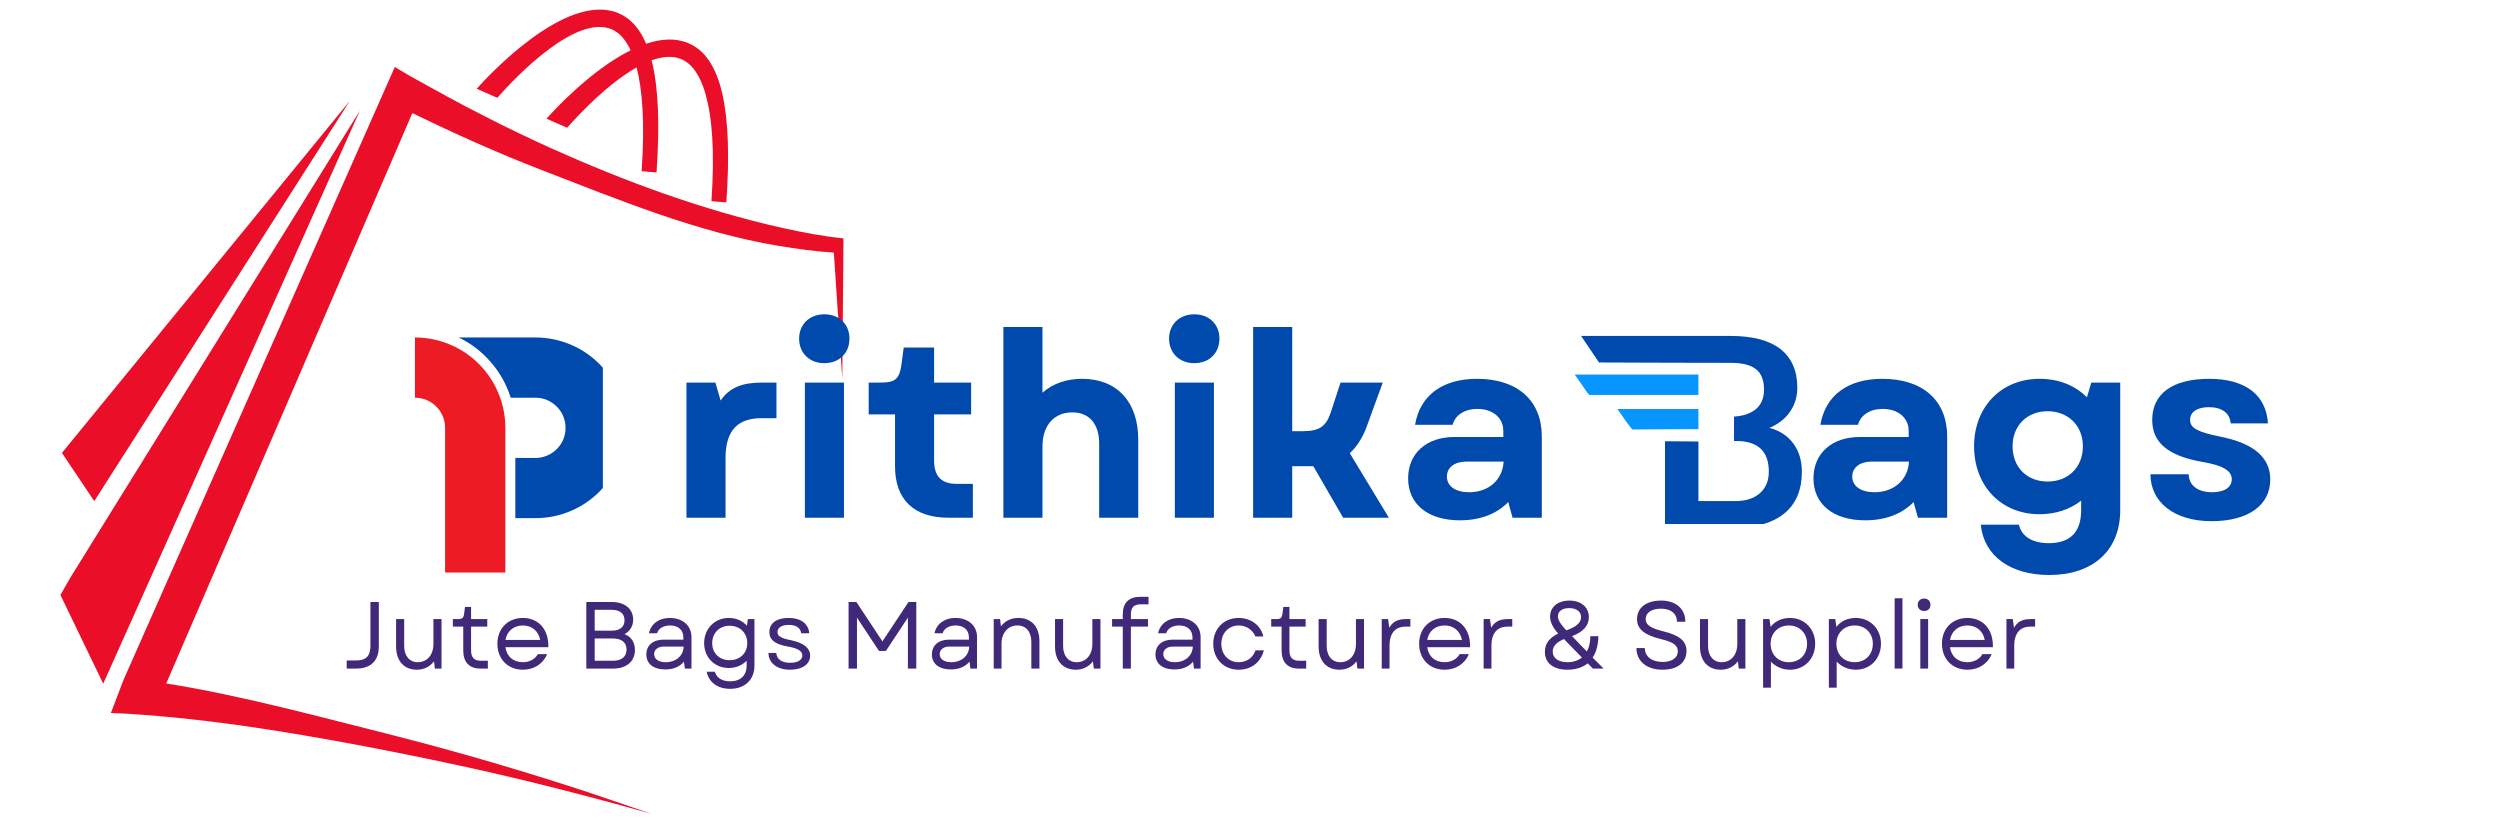
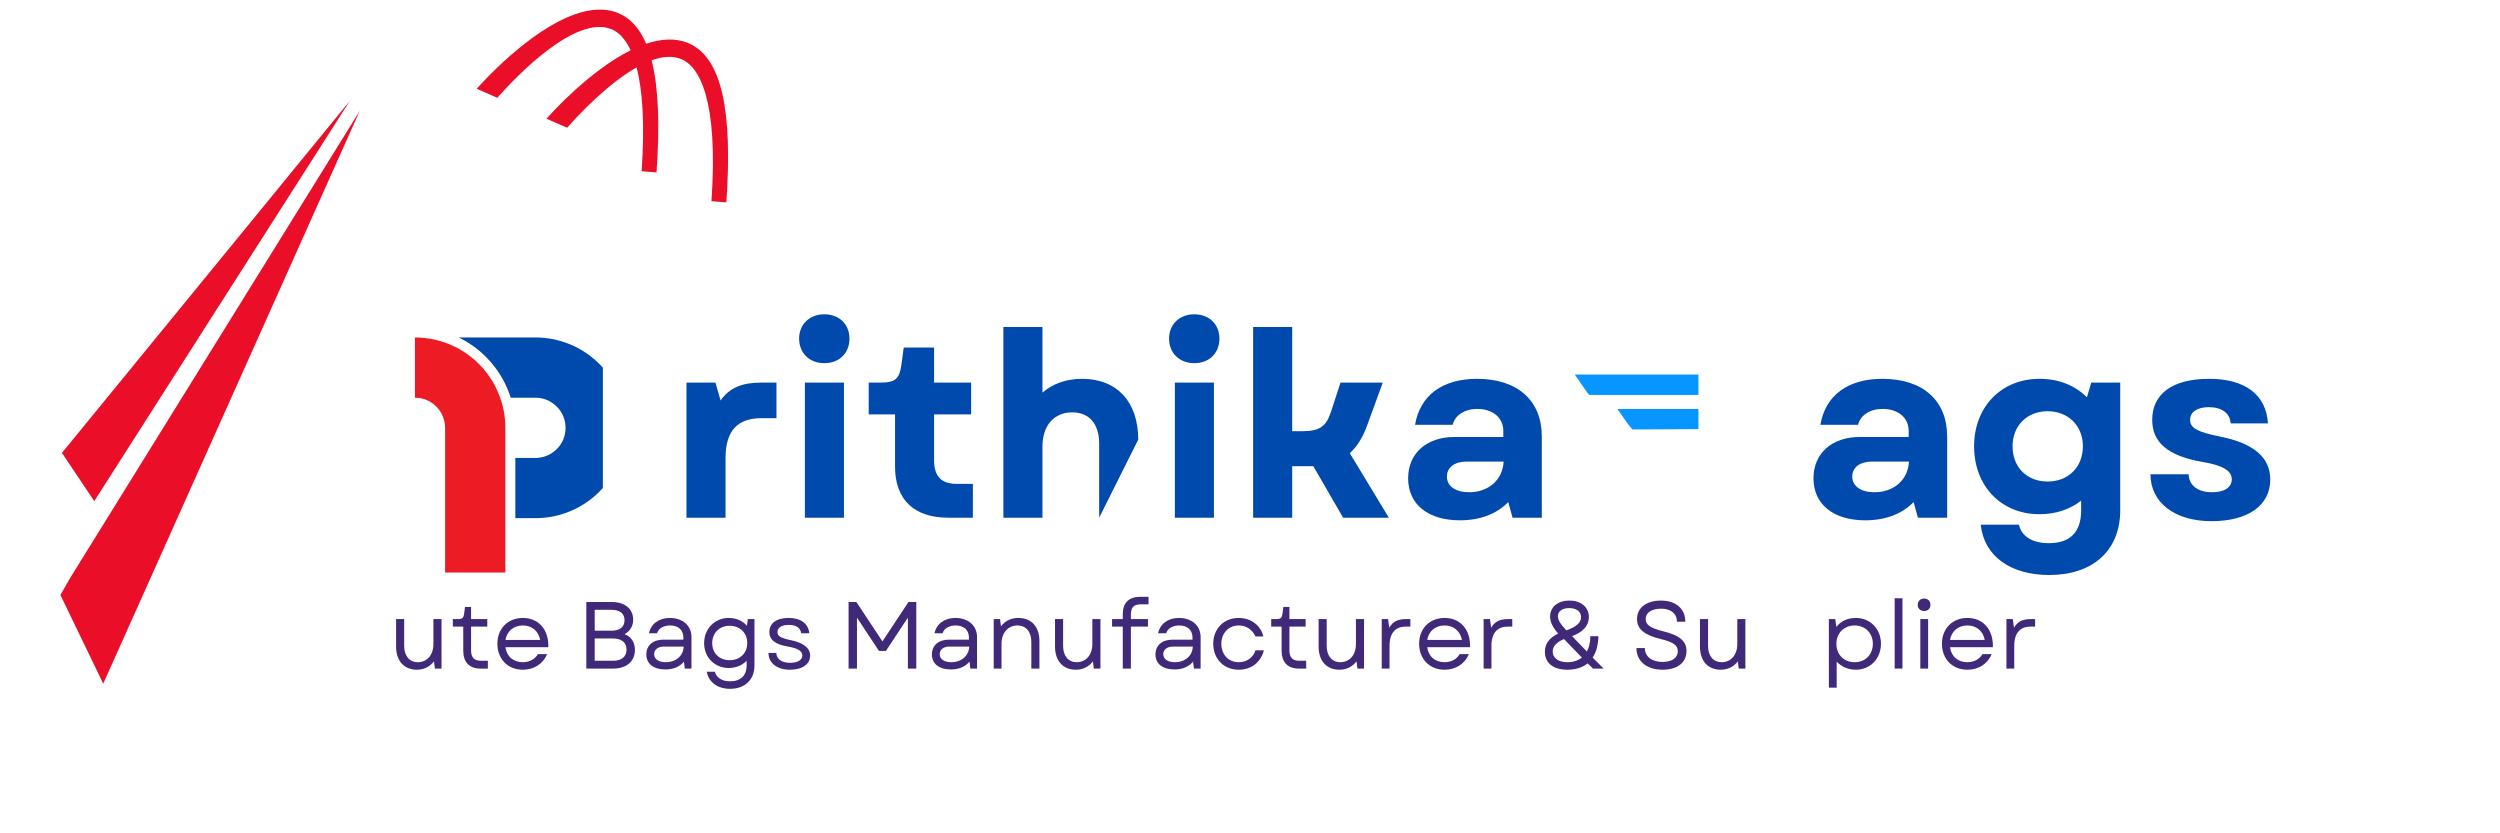
<svg xmlns="http://www.w3.org/2000/svg" width="135" viewBox="0 0 135 45" height="45" preserveAspectRatio="xMidYMid meet">
  <defs>
    <g />
    <clipPath id="dceaaebc30">
-       <path d="M 5.949 3.605 L 45.547 3.605 L 45.547 43.949 L 5.949 43.949 Z M 5.949 3.605 " clip-rule="nonzero" />
-     </clipPath>
+       </clipPath>
    <clipPath id="3b720be76a">
      <path d="M 3.262 5 L 20 5 L 20 37 L 3.262 37 Z M 3.262 5 " clip-rule="nonzero" />
    </clipPath>
    <clipPath id="32f713e27a">
      <path d="M 3.262 5 L 19 5 L 19 28 L 3.262 28 Z M 3.262 5 " clip-rule="nonzero" />
    </clipPath>
    <clipPath id="31500888ad">
      <path d="M 22.398 18.223 L 28 18.223 L 28 30.918 L 22.398 30.918 Z M 22.398 18.223 " clip-rule="nonzero" />
    </clipPath>
    <clipPath id="1d76ad6b48">
      <path d="M 24 18.223 L 32.555 18.223 L 32.555 28 L 24 28 Z M 24 18.223 " clip-rule="nonzero" />
    </clipPath>
    <clipPath id="6243091a3d">
      <path d="M 85.02 20 L 92 20 L 92 22 L 85.02 22 Z M 85.02 20 " clip-rule="nonzero" />
    </clipPath>
    <clipPath id="d3f1b4ecfe">
      <path d="M 85.02 18.141 L 97.715 18.141 L 97.715 28.297 L 85.02 28.297 Z M 85.02 18.141 " clip-rule="nonzero" />
    </clipPath>
  </defs>
  <g clip-path="url(#dceaaebc30)">
    <path fill="#ea0e28" d="M 45.547 13.039 L 45.543 12.871 C 44.457 12.762 43.363 12.555 42.285 12.316 C 37.961 11.352 33.758 9.801 29.719 7.988 C 28.617 7.484 27.27 6.848 26.199 6.289 C 24.875 5.629 23.441 4.828 22.152 4.113 L 21.32 3.617 L 6.676 36.699 L 6.516 37.113 L 6.484 37.203 L 5.988 38.5 C 6.547 38.52 7.246 38.559 7.801 38.605 C 8.941 38.691 10.199 38.82 11.34 38.957 C 15.477 39.457 20.676 40.445 24.75 41.328 C 28.223 42.07 31.77 42.988 35.184 43.949 C 34.051 43.566 32.922 43.168 31.785 42.789 C 28.398 41.676 24.883 40.641 21.434 39.758 C 17.453 38.762 13.133 37.57 8.977 36.906 L 22.266 6.109 C 24.535 7.211 26.887 8.27 29.223 9.172 C 33.41 10.789 37.613 12.535 42.043 13.277 C 43.031 13.438 44.02 13.578 45.027 13.641 C 45.051 13.977 45.484 20.457 45.484 20.457 L 45.547 13.039 " fill-opacity="1" fill-rule="nonzero" />
  </g>
  <g clip-path="url(#3b720be76a)">
    <path fill="#ea0e28" d="M 3.801 31.188 L 3.262 32.129 L 5.574 36.918 L 19.43 5.98 L 3.801 31.188 " fill-opacity="1" fill-rule="nonzero" />
  </g>
  <g clip-path="url(#32f713e27a)">
    <path fill="#ea0e28" d="M 18.895 5.441 L 3.344 24.457 L 5.09 27.062 Z M 18.895 5.441 " fill-opacity="1" fill-rule="nonzero" />
  </g>
  <path fill="#ea0e28" d="M 33.031 1.582 C 33.387 1.73 33.75 2.066 34.055 2.715 C 31.875 3.797 29.824 6.055 29.512 6.41 L 30.625 6.898 C 31.352 6.074 32.875 4.488 34.375 3.641 C 34.684 4.82 34.832 6.602 34.648 9.246 L 35.453 9.312 C 35.633 6.734 35.559 4.711 35.188 3.258 C 35.77 3.047 36.324 2.996 36.801 3.199 C 37.75 3.594 38.801 5.355 38.418 10.863 L 39.223 10.93 C 39.566 5.992 38.984 3.086 37.164 2.328 C 36.469 2.035 35.684 2.098 34.891 2.363 C 34.543 1.539 34.051 0.984 33.395 0.711 C 30.527 -0.488 26.211 4.266 25.742 4.793 L 26.855 5.281 C 28 3.984 31.125 0.785 33.031 1.582 " fill-opacity="1" fill-rule="nonzero" />
  <g clip-path="url(#31500888ad)">
    <path fill="#ed1c24" d="M 27.289 27.98 L 27.289 31.234 L 24.035 31.234 L 24.035 23.102 C 24.035 22.887 23.992 22.68 23.91 22.48 C 23.828 22.281 23.711 22.105 23.559 21.953 C 23.406 21.801 23.23 21.684 23.031 21.598 C 22.832 21.516 22.621 21.477 22.406 21.477 L 22.406 18.223 C 22.727 18.223 23.047 18.254 23.359 18.316 C 23.672 18.379 23.98 18.473 24.273 18.594 C 24.57 18.715 24.852 18.867 25.117 19.043 C 25.387 19.223 25.633 19.426 25.859 19.652 C 26.086 19.879 26.285 20.125 26.465 20.391 C 26.645 20.656 26.793 20.938 26.914 21.234 C 27.039 21.531 27.133 21.836 27.195 22.148 C 27.258 22.465 27.289 22.781 27.289 23.102 Z M 27.289 27.98 " fill-opacity="1" fill-rule="evenodd" />
  </g>
  <g clip-path="url(#1d76ad6b48)">
    <path fill="#004aad" d="M 28.914 18.223 C 29.234 18.223 29.551 18.254 29.867 18.316 C 30.18 18.379 30.484 18.473 30.781 18.594 C 31.078 18.715 31.359 18.867 31.625 19.043 C 31.891 19.223 32.137 19.426 32.363 19.652 C 32.59 19.879 32.793 20.125 32.973 20.391 C 33.148 20.656 33.301 20.938 33.422 21.234 C 33.547 21.531 33.637 21.836 33.699 22.148 C 33.762 22.465 33.793 22.781 33.793 23.102 C 33.793 23.422 33.762 23.738 33.699 24.055 C 33.637 24.367 33.547 24.672 33.422 24.969 C 33.301 25.266 33.148 25.547 32.973 25.812 C 32.793 26.078 32.59 26.328 32.363 26.555 C 32.137 26.781 31.891 26.98 31.625 27.16 C 31.359 27.336 31.078 27.488 30.781 27.609 C 30.484 27.734 30.18 27.824 29.867 27.887 C 29.551 27.949 29.234 27.98 28.914 27.98 L 27.828 27.98 L 27.828 24.73 L 28.914 24.73 C 29.129 24.73 29.336 24.688 29.535 24.605 C 29.734 24.523 29.91 24.406 30.062 24.254 C 30.215 24.102 30.336 23.926 30.418 23.727 C 30.5 23.527 30.539 23.316 30.539 23.102 C 30.539 22.887 30.5 22.68 30.418 22.48 C 30.336 22.281 30.215 22.105 30.062 21.953 C 29.91 21.801 29.734 21.684 29.535 21.598 C 29.336 21.516 29.129 21.477 28.914 21.477 L 27.578 21.477 C 27.355 20.762 26.996 20.125 26.508 19.559 C 26.02 18.996 25.441 18.547 24.77 18.223 Z M 28.914 18.223 " fill-opacity="1" fill-rule="evenodd" />
  </g>
  <g clip-path="url(#6243091a3d)">
    <path fill="#0795ff" d="M 85.82 21.328 L 85.707 21.195 L 85.035 20.223 L 91.715 20.223 L 91.715 21.328 Z M 85.82 21.328 " fill-opacity="1" fill-rule="evenodd" />
  </g>
  <path fill="#0795ff" d="M 88.145 23.191 L 87.875 22.852 L 87.34 22.086 L 91.715 22.086 L 91.715 23.172 C 90.52 23.172 89.332 23.191 88.145 23.191 Z M 88.145 23.191 " fill-opacity="1" fill-rule="evenodd" />
  <g clip-path="url(#d3f1b4ecfe)">
-     <path fill="#004aad" d="M 89.91 28.492 L 89.91 23.828 C 90.508 23.828 91.105 23.84 91.715 23.84 L 91.715 27.059 L 93.707 27.059 C 94.277 27.059 94.711 26.914 95.031 26.637 C 95.352 26.355 95.516 25.965 95.516 25.469 C 95.516 24.395 94.957 23.848 93.863 23.816 L 93.637 23.816 L 93.637 22.496 C 94.121 22.465 94.504 22.34 94.793 22.113 C 95.102 21.867 95.258 21.504 95.258 21.039 C 95.258 20.535 95.113 20.164 94.824 19.938 C 94.535 19.707 94.082 19.594 93.461 19.594 C 92.461 19.594 88.414 19.586 86.348 19.574 L 85.379 18.141 L 93.461 18.141 C 94.629 18.141 95.527 18.375 96.133 18.84 C 96.742 19.316 97.055 20.008 97.055 20.938 C 97.055 21.41 96.93 21.836 96.672 22.219 C 96.414 22.598 96.043 22.898 95.547 23.105 C 96.105 23.25 96.539 23.539 96.848 23.961 C 97.148 24.375 97.301 24.879 97.301 25.469 C 97.301 26.449 96.992 27.191 96.371 27.711 C 95.742 28.234 94.855 28.492 93.688 28.492 Z M 89.91 28.492 " fill-opacity="1" fill-rule="evenodd" />
-   </g>
+     </g>
  <g fill="#004aad" fill-opacity="1">
    <g transform="translate(36.007, 27.956)">
      <g>
        <path d="M 1.062 0 L 3.172 0 L 3.172 -3.219 C 3.172 -4.797 3.906 -5.375 5.125 -5.375 L 5.922 -5.375 L 5.922 -7.297 L 5.125 -7.297 C 4.062 -7.297 3.375 -7.016 2.906 -6.328 L 2.625 -7.297 L 1.062 -7.297 Z M 1.062 0 " />
      </g>
    </g>
  </g>
  <g fill="#004aad" fill-opacity="1">
    <g transform="translate(42.402, 27.956)">
      <g>
        <path d="M 1.062 0 L 3.172 0 L 3.172 -7.297 L 1.062 -7.297 Z M 0.75 -9.672 C 0.75 -8.891 1.312 -8.344 2.109 -8.344 C 2.922 -8.344 3.469 -8.891 3.469 -9.672 C 3.469 -10.438 2.922 -10.984 2.109 -10.984 C 1.312 -10.984 0.75 -10.438 0.75 -9.672 Z M 0.75 -9.672 " />
      </g>
    </g>
  </g>
  <g fill="#004aad" fill-opacity="1">
    <g transform="translate(46.629, 27.956)">
      <g>
        <path d="M 4.578 0 L 5.906 0 L 5.906 -1.828 L 5.031 -1.828 C 4.203 -1.828 3.812 -2.234 3.812 -3.094 L 3.812 -5.578 L 5.812 -5.578 L 5.812 -7.297 L 3.812 -7.297 L 3.812 -9.188 L 2.172 -9.188 L 2.047 -8.25 C 1.938 -7.5 1.719 -7.297 0.938 -7.297 L 0.281 -7.297 L 0.281 -5.578 L 1.703 -5.578 L 1.703 -2.766 C 1.703 -0.984 2.719 0 4.578 0 Z M 4.578 0 " />
      </g>
    </g>
  </g>
  <g fill="#004aad" fill-opacity="1">
    <g transform="translate(53.121, 27.956)">
      <g>
-         <path d="M 1.062 0 L 3.172 0 L 3.172 -3.844 C 3.172 -5 3.812 -5.688 4.781 -5.688 C 5.688 -5.688 6.234 -5.078 6.234 -4 L 6.234 0 L 8.344 0 L 8.344 -4.219 C 8.344 -6.25 7.203 -7.5 5.312 -7.5 C 4.484 -7.5 3.734 -7.25 3.172 -6.75 L 3.172 -10.297 L 1.062 -10.297 Z M 1.062 0 " />
+         <path d="M 1.062 0 L 3.172 0 L 3.172 -3.844 C 3.172 -5 3.812 -5.688 4.781 -5.688 C 5.688 -5.688 6.234 -5.078 6.234 -4 L 6.234 0 L 8.344 -4.219 C 8.344 -6.25 7.203 -7.5 5.312 -7.5 C 4.484 -7.5 3.734 -7.25 3.172 -6.75 L 3.172 -10.297 L 1.062 -10.297 Z M 1.062 0 " />
      </g>
    </g>
  </g>
  <g fill="#004aad" fill-opacity="1">
    <g transform="translate(62.38, 27.956)">
      <g>
        <path d="M 1.062 0 L 3.172 0 L 3.172 -7.297 L 1.062 -7.297 Z M 0.75 -9.672 C 0.75 -8.891 1.312 -8.344 2.109 -8.344 C 2.922 -8.344 3.469 -8.891 3.469 -9.672 C 3.469 -10.438 2.922 -10.984 2.109 -10.984 C 1.312 -10.984 0.75 -10.438 0.75 -9.672 Z M 0.75 -9.672 " />
      </g>
    </g>
  </g>
  <g fill="#004aad" fill-opacity="1">
    <g transform="translate(66.607, 27.956)">
      <g>
        <path d="M 1.062 0 L 3.172 0 L 3.172 -2.781 L 4.312 -2.781 L 5.922 0 L 8.391 0 L 6.281 -3.484 C 6.672 -3.844 6.984 -4.328 7.219 -4.984 L 8.062 -7.297 L 5.781 -7.297 L 5.266 -5.719 C 5 -4.891 4.609 -4.672 3.719 -4.672 L 3.172 -4.672 L 3.172 -10.297 L 1.062 -10.297 Z M 1.062 0 " />
      </g>
    </g>
  </g>
  <g fill="#004aad" fill-opacity="1">
    <g transform="translate(75.351, 27.956)">
      <g>
        <path d="M 3.484 0.141 C 4.578 0.141 5.469 -0.203 6.094 -0.844 L 6.328 0 L 7.906 0 L 7.906 -4.391 C 7.906 -6.328 6.594 -7.5 4.406 -7.5 C 2.547 -7.5 1.328 -6.609 1.062 -5.016 L 3.094 -5.016 C 3.219 -5.531 3.734 -5.875 4.422 -5.875 C 5.25 -5.875 5.828 -5.406 5.828 -4.688 L 5.828 -4.359 L 3.188 -4.359 C 1.672 -4.359 0.688 -3.469 0.688 -2.125 C 0.688 -0.719 1.766 0.141 3.484 0.141 Z M 2.781 -2.219 C 2.781 -2.719 3.203 -3.031 3.844 -3.031 L 5.844 -3.031 C 5.797 -2.047 5.031 -1.375 3.984 -1.375 C 3.25 -1.375 2.781 -1.703 2.781 -2.219 Z M 2.781 -2.219 " />
      </g>
    </g>
  </g>
  <g fill="#004aad" fill-opacity="1">
    <g transform="translate(84.169, 27.956)">
      <g />
    </g>
  </g>
  <g fill="#004aad" fill-opacity="1">
    <g transform="translate(87.436, 27.956)">
      <g />
    </g>
  </g>
  <g fill="#004aad" fill-opacity="1">
    <g transform="translate(90.703, 27.956)">
      <g />
    </g>
  </g>
  <g fill="#004aad" fill-opacity="1">
    <g transform="translate(93.97, 27.956)">
      <g />
    </g>
  </g>
  <g fill="#004aad" fill-opacity="1">
    <g transform="translate(97.24, 27.956)">
      <g>
        <path d="M 3.484 0.141 C 4.578 0.141 5.469 -0.203 6.094 -0.844 L 6.328 0 L 7.906 0 L 7.906 -4.391 C 7.906 -6.328 6.594 -7.5 4.406 -7.5 C 2.547 -7.5 1.328 -6.609 1.062 -5.016 L 3.094 -5.016 C 3.219 -5.531 3.734 -5.875 4.422 -5.875 C 5.25 -5.875 5.828 -5.406 5.828 -4.688 L 5.828 -4.359 L 3.188 -4.359 C 1.672 -4.359 0.688 -3.469 0.688 -2.125 C 0.688 -0.719 1.766 0.141 3.484 0.141 Z M 2.781 -2.219 C 2.781 -2.719 3.203 -3.031 3.844 -3.031 L 5.844 -3.031 C 5.797 -2.047 5.031 -1.375 3.984 -1.375 C 3.25 -1.375 2.781 -1.703 2.781 -2.219 Z M 2.781 -2.219 " />
      </g>
    </g>
  </g>
  <g fill="#004aad" fill-opacity="1">
    <g transform="translate(106.054, 27.956)">
      <g>
        <path d="M 4.609 3.094 C 6.953 3.094 8.438 1.781 8.438 -0.406 L 8.438 -7.297 L 6.875 -7.297 L 6.641 -6.5 C 6 -7.141 5.125 -7.5 4.078 -7.5 C 2.016 -7.5 0.547 -5.984 0.547 -3.859 C 0.547 -1.703 2.016 -0.188 4.078 -0.188 C 4.953 -0.188 5.734 -0.453 6.328 -0.922 L 6.328 -0.406 C 6.328 0.781 5.734 1.375 4.578 1.375 C 3.703 1.375 3.109 1.016 2.969 0.375 L 0.906 0.375 C 1.078 2.062 2.5 3.094 4.609 3.094 Z M 2.625 -3.859 C 2.625 -4.969 3.406 -5.75 4.516 -5.75 C 5.625 -5.75 6.422 -4.969 6.422 -3.859 C 6.422 -2.719 5.625 -1.953 4.516 -1.953 C 3.406 -1.953 2.625 -2.719 2.625 -3.859 Z M 2.625 -3.859 " />
      </g>
    </g>
  </g>
  <g fill="#004aad" fill-opacity="1">
    <g transform="translate(115.563, 27.956)">
      <g>
        <path d="M 3.859 0.188 C 5.844 0.188 7.031 -0.672 7.031 -2.062 C 7.031 -3.25 6.141 -4.016 4.344 -4.375 C 3.094 -4.625 2.703 -4.844 2.703 -5.281 C 2.703 -5.719 3.094 -5.969 3.719 -5.969 C 4.422 -5.969 4.859 -5.641 4.891 -5.094 L 6.906 -5.094 C 6.812 -6.641 5.672 -7.5 3.734 -7.5 C 1.766 -7.5 0.656 -6.703 0.656 -5.281 C 0.656 -4.078 1.484 -3.344 3.344 -3.016 C 4.484 -2.828 4.953 -2.531 4.953 -2.078 C 4.953 -1.641 4.562 -1.375 3.891 -1.375 C 3.109 -1.375 2.641 -1.75 2.625 -2.344 L 0.562 -2.344 C 0.562 -0.828 1.859 0.188 3.859 0.188 Z M 3.859 0.188 " />
      </g>
    </g>
  </g>
  <g fill="#402978" fill-opacity="1">
    <g transform="translate(18.503, 36.103)">
      <g>
-         <path d="M 0.219 0 L 0.734 0 C 1.562 0 1.953 -0.469 1.953 -1.188 L 1.953 -3.594 L 1.5 -3.594 L 1.5 -1.219 C 1.5 -0.734 1.312 -0.438 0.734 -0.438 L 0.219 -0.438 Z M 0.219 0 " />
-       </g>
+         </g>
    </g>
  </g>
  <g fill="#402978" fill-opacity="1">
    <g transform="translate(20.967, 36.103)">
      <g>
        <path d="M 1.547 0.062 C 1.891 0.062 2.234 -0.078 2.469 -0.391 L 2.516 0 L 2.875 0 L 2.875 -2.672 L 2.438 -2.672 L 2.438 -1.328 C 2.438 -0.734 2.094 -0.344 1.594 -0.344 C 1.141 -0.344 0.859 -0.688 0.859 -1.219 L 0.859 -2.672 L 0.422 -2.672 L 0.422 -1.188 C 0.422 -0.422 0.844 0.062 1.547 0.062 Z M 1.547 0.062 " />
      </g>
    </g>
  </g>
  <g fill="#402978" fill-opacity="1">
    <g transform="translate(24.313, 36.103)">
      <g>
        <path d="M 1.625 0 L 2.031 0 L 2.031 -0.422 L 1.656 -0.422 C 1.297 -0.422 1.125 -0.594 1.125 -0.984 L 1.125 -2.266 L 2 -2.266 L 2 -2.672 L 1.125 -2.672 L 1.125 -3.328 L 0.797 -3.328 L 0.75 -2.969 C 0.719 -2.734 0.656 -2.672 0.406 -2.672 L 0.141 -2.672 L 0.141 -2.266 L 0.703 -2.266 L 0.703 -0.969 C 0.703 -0.344 1.031 0 1.625 0 Z M 1.625 0 " />
      </g>
    </g>
  </g>
  <g fill="#402978" fill-opacity="1">
    <g transform="translate(26.593, 36.103)">
      <g>
        <path d="M 1.641 0.062 C 2.234 0.062 2.734 -0.25 2.953 -0.781 L 2.453 -0.781 C 2.297 -0.5 1.984 -0.344 1.641 -0.344 C 1.125 -0.344 0.766 -0.656 0.703 -1.156 L 3.016 -1.156 C 3.047 -2.094 2.5 -2.734 1.641 -2.734 C 0.828 -2.734 0.266 -2.156 0.266 -1.344 C 0.266 -0.516 0.828 0.062 1.641 0.062 Z M 0.703 -1.547 C 0.781 -2.016 1.141 -2.328 1.641 -2.328 C 2.125 -2.328 2.484 -2.031 2.578 -1.547 Z M 0.703 -1.547 " />
      </g>
    </g>
  </g>
  <g fill="#402978" fill-opacity="1">
    <g transform="translate(29.857, 36.103)">
      <g />
    </g>
  </g>
  <g fill="#402978" fill-opacity="1">
    <g transform="translate(31.13, 36.103)">
      <g>
        <path d="M 0.531 0 L 1.984 0 C 2.703 0 3.156 -0.391 3.156 -1 C 3.156 -1.406 2.969 -1.719 2.594 -1.859 C 2.891 -2.016 3.062 -2.297 3.062 -2.641 C 3.062 -3.219 2.609 -3.594 1.922 -3.594 L 0.531 -3.594 Z M 0.984 -0.422 L 0.984 -1.625 L 1.969 -1.625 C 2.438 -1.625 2.703 -1.406 2.703 -1.031 C 2.703 -0.641 2.438 -0.422 1.969 -0.422 Z M 0.984 -2.047 L 0.984 -3.172 L 1.906 -3.172 C 2.344 -3.172 2.594 -2.969 2.594 -2.609 C 2.594 -2.25 2.344 -2.047 1.906 -2.047 Z M 0.984 -2.047 " />
      </g>
    </g>
  </g>
  <g fill="#402978" fill-opacity="1">
    <g transform="translate(34.574, 36.103)">
      <g>
        <path d="M 1.359 0.047 C 1.781 0.047 2.125 -0.094 2.359 -0.375 L 2.406 0 L 2.766 0 L 2.766 -1.703 C 2.766 -2.312 2.297 -2.734 1.594 -2.734 C 1.016 -2.734 0.578 -2.422 0.469 -1.906 L 0.906 -1.906 C 0.984 -2.172 1.266 -2.328 1.609 -2.328 C 2.062 -2.328 2.328 -2.078 2.328 -1.672 L 2.328 -1.562 L 1.25 -1.562 C 0.688 -1.562 0.328 -1.25 0.328 -0.766 C 0.328 -0.266 0.703 0.047 1.359 0.047 Z M 0.75 -0.781 C 0.75 -1.031 0.969 -1.188 1.266 -1.188 L 2.344 -1.188 C 2.328 -0.688 1.922 -0.344 1.375 -0.344 C 0.984 -0.344 0.75 -0.516 0.75 -0.781 Z M 0.75 -0.781 " />
      </g>
    </g>
  </g>
  <g fill="#402978" fill-opacity="1">
    <g transform="translate(37.757, 36.103)">
      <g>
        <path d="M 1.672 1.094 C 2.469 1.094 2.984 0.594 2.984 -0.156 L 2.984 -2.672 L 2.625 -2.672 L 2.578 -2.312 C 2.344 -2.578 2 -2.734 1.594 -2.734 C 0.844 -2.734 0.266 -2.156 0.266 -1.375 C 0.266 -0.594 0.844 -0.031 1.594 -0.031 C 1.984 -0.031 2.312 -0.172 2.562 -0.422 L 2.562 -0.172 C 2.562 0.375 2.234 0.688 1.672 0.688 C 1.234 0.688 0.938 0.5 0.844 0.172 L 0.406 0.172 C 0.516 0.734 0.984 1.094 1.672 1.094 Z M 0.703 -1.375 C 0.703 -1.922 1.094 -2.312 1.641 -2.312 C 2.203 -2.312 2.594 -1.922 2.594 -1.375 C 2.594 -0.828 2.203 -0.453 1.641 -0.453 C 1.094 -0.453 0.703 -0.828 0.703 -1.375 Z M 0.703 -1.375 " />
      </g>
    </g>
  </g>
  <g fill="#402978" fill-opacity="1">
    <g transform="translate(41.217, 36.103)">
      <g>
        <path d="M 1.438 0.062 C 2.109 0.062 2.531 -0.234 2.531 -0.703 C 2.531 -1.109 2.172 -1.391 1.5 -1.531 C 0.953 -1.641 0.766 -1.75 0.766 -1.969 C 0.766 -2.203 0.984 -2.359 1.375 -2.359 C 1.781 -2.359 2.016 -2.188 2.047 -1.906 L 2.484 -1.906 C 2.438 -2.422 2.031 -2.734 1.375 -2.734 C 0.719 -2.734 0.328 -2.453 0.328 -1.969 C 0.328 -1.547 0.656 -1.297 1.344 -1.188 C 1.859 -1.094 2.109 -0.953 2.109 -0.703 C 2.109 -0.469 1.859 -0.312 1.453 -0.312 C 0.984 -0.312 0.719 -0.516 0.703 -0.844 L 0.281 -0.844 C 0.281 -0.297 0.75 0.062 1.438 0.062 Z M 1.438 0.062 " />
      </g>
    </g>
  </g>
  <g fill="#402978" fill-opacity="1">
    <g transform="translate(44.019, 36.103)">
      <g />
    </g>
  </g>
  <g fill="#402978" fill-opacity="1">
    <g transform="translate(45.292, 36.103)">
      <g>
        <path d="M 0.531 0 L 0.984 0 L 0.984 -2.75 L 2.172 -0.953 L 2.547 -0.953 L 3.734 -2.75 L 3.734 0 L 4.188 0 L 4.188 -3.594 L 3.766 -3.594 L 2.359 -1.469 L 0.953 -3.594 L 0.531 -3.594 Z M 0.531 0 " />
      </g>
    </g>
  </g>
  <g fill="#402978" fill-opacity="1">
    <g transform="translate(49.994, 36.103)">
      <g>
        <path d="M 1.359 0.047 C 1.781 0.047 2.125 -0.094 2.359 -0.375 L 2.406 0 L 2.766 0 L 2.766 -1.703 C 2.766 -2.312 2.297 -2.734 1.594 -2.734 C 1.016 -2.734 0.578 -2.422 0.469 -1.906 L 0.906 -1.906 C 0.984 -2.172 1.266 -2.328 1.609 -2.328 C 2.062 -2.328 2.328 -2.078 2.328 -1.672 L 2.328 -1.562 L 1.25 -1.562 C 0.688 -1.562 0.328 -1.25 0.328 -0.766 C 0.328 -0.266 0.703 0.047 1.359 0.047 Z M 0.75 -0.781 C 0.75 -1.031 0.969 -1.188 1.266 -1.188 L 2.344 -1.188 C 2.328 -0.688 1.922 -0.344 1.375 -0.344 C 0.984 -0.344 0.75 -0.516 0.75 -0.781 Z M 0.75 -0.781 " />
      </g>
    </g>
  </g>
  <g fill="#402978" fill-opacity="1">
    <g transform="translate(53.176, 36.103)">
      <g>
        <path d="M 0.484 0 L 0.906 0 L 0.906 -1.344 C 0.906 -1.938 1.266 -2.328 1.766 -2.328 C 2.234 -2.328 2.516 -1.984 2.516 -1.438 L 2.516 0 L 2.953 0 L 2.953 -1.484 C 2.953 -2.25 2.531 -2.734 1.812 -2.734 C 1.453 -2.734 1.109 -2.594 0.875 -2.281 L 0.828 -2.672 L 0.484 -2.672 Z M 0.484 0 " />
      </g>
    </g>
  </g>
  <g fill="#402978" fill-opacity="1">
    <g transform="translate(56.549, 36.103)">
      <g>
        <path d="M 1.547 0.062 C 1.891 0.062 2.234 -0.078 2.469 -0.391 L 2.516 0 L 2.875 0 L 2.875 -2.672 L 2.438 -2.672 L 2.438 -1.328 C 2.438 -0.734 2.094 -0.344 1.594 -0.344 C 1.141 -0.344 0.859 -0.688 0.859 -1.219 L 0.859 -2.672 L 0.422 -2.672 L 0.422 -1.188 C 0.422 -0.422 0.844 0.062 1.547 0.062 Z M 1.547 0.062 " />
      </g>
    </g>
  </g>
  <g fill="#402978" fill-opacity="1">
    <g transform="translate(59.896, 36.103)">
      <g>
        <path d="M 0.734 -2.938 L 0.734 -2.672 L 0.156 -2.672 L 0.156 -2.266 L 0.734 -2.266 L 0.734 0 L 1.172 0 L 1.172 -2.266 L 2.094 -2.266 L 2.094 -2.672 L 1.172 -2.672 L 1.172 -2.922 C 1.172 -3.297 1.328 -3.469 1.703 -3.469 L 2.125 -3.469 L 2.125 -3.875 L 1.672 -3.875 C 1.062 -3.875 0.734 -3.547 0.734 -2.938 Z M 0.734 -2.938 " />
      </g>
    </g>
  </g>
  <g fill="#402978" fill-opacity="1">
    <g transform="translate(62.067, 36.103)">
      <g>
        <path d="M 1.359 0.047 C 1.781 0.047 2.125 -0.094 2.359 -0.375 L 2.406 0 L 2.766 0 L 2.766 -1.703 C 2.766 -2.312 2.297 -2.734 1.594 -2.734 C 1.016 -2.734 0.578 -2.422 0.469 -1.906 L 0.906 -1.906 C 0.984 -2.172 1.266 -2.328 1.609 -2.328 C 2.062 -2.328 2.328 -2.078 2.328 -1.672 L 2.328 -1.562 L 1.25 -1.562 C 0.688 -1.562 0.328 -1.25 0.328 -0.766 C 0.328 -0.266 0.703 0.047 1.359 0.047 Z M 0.75 -0.781 C 0.75 -1.031 0.969 -1.188 1.266 -1.188 L 2.344 -1.188 C 2.328 -0.688 1.922 -0.344 1.375 -0.344 C 0.984 -0.344 0.75 -0.516 0.75 -0.781 Z M 0.75 -0.781 " />
      </g>
    </g>
  </g>
  <g fill="#402978" fill-opacity="1">
    <g transform="translate(65.249, 36.103)">
      <g>
        <path d="M 1.641 0.062 C 2.312 0.062 2.828 -0.328 3 -0.984 L 2.547 -0.984 C 2.422 -0.594 2.078 -0.344 1.641 -0.344 C 1.094 -0.344 0.703 -0.75 0.703 -1.344 C 0.703 -1.906 1.094 -2.328 1.641 -2.328 C 2.047 -2.328 2.375 -2.109 2.547 -1.734 L 2.969 -1.734 C 2.844 -2.328 2.297 -2.734 1.641 -2.734 C 0.844 -2.734 0.266 -2.156 0.266 -1.344 C 0.266 -0.516 0.844 0.062 1.641 0.062 Z M 1.641 0.062 " />
      </g>
    </g>
  </g>
  <g fill="#402978" fill-opacity="1">
    <g transform="translate(68.504, 36.103)">
      <g>
        <path d="M 1.625 0 L 2.031 0 L 2.031 -0.422 L 1.656 -0.422 C 1.297 -0.422 1.125 -0.594 1.125 -0.984 L 1.125 -2.266 L 2 -2.266 L 2 -2.672 L 1.125 -2.672 L 1.125 -3.328 L 0.797 -3.328 L 0.75 -2.969 C 0.719 -2.734 0.656 -2.672 0.406 -2.672 L 0.141 -2.672 L 0.141 -2.266 L 0.703 -2.266 L 0.703 -0.969 C 0.703 -0.344 1.031 0 1.625 0 Z M 1.625 0 " />
      </g>
    </g>
  </g>
  <g fill="#402978" fill-opacity="1">
    <g transform="translate(70.783, 36.103)">
      <g>
        <path d="M 1.547 0.062 C 1.891 0.062 2.234 -0.078 2.469 -0.391 L 2.516 0 L 2.875 0 L 2.875 -2.672 L 2.438 -2.672 L 2.438 -1.328 C 2.438 -0.734 2.094 -0.344 1.594 -0.344 C 1.141 -0.344 0.859 -0.688 0.859 -1.219 L 0.859 -2.672 L 0.422 -2.672 L 0.422 -1.188 C 0.422 -0.422 0.844 0.062 1.547 0.062 Z M 1.547 0.062 " />
      </g>
    </g>
  </g>
  <g fill="#402978" fill-opacity="1">
    <g transform="translate(74.129, 36.103)">
      <g>
        <path d="M 0.484 0 L 0.906 0 L 0.906 -1.234 C 0.906 -2 1.297 -2.266 1.781 -2.266 L 2.031 -2.266 L 2.031 -2.672 L 1.797 -2.672 C 1.344 -2.672 1.078 -2.531 0.891 -2.203 L 0.828 -2.672 L 0.484 -2.672 Z M 0.484 0 " />
      </g>
    </g>
  </g>
  <g fill="#402978" fill-opacity="1">
    <g transform="translate(76.367, 36.103)">
      <g>
        <path d="M 1.641 0.062 C 2.234 0.062 2.734 -0.25 2.953 -0.781 L 2.453 -0.781 C 2.297 -0.5 1.984 -0.344 1.641 -0.344 C 1.125 -0.344 0.766 -0.656 0.703 -1.156 L 3.016 -1.156 C 3.047 -2.094 2.5 -2.734 1.641 -2.734 C 0.828 -2.734 0.266 -2.156 0.266 -1.344 C 0.266 -0.516 0.828 0.062 1.641 0.062 Z M 0.703 -1.547 C 0.781 -2.016 1.141 -2.328 1.641 -2.328 C 2.125 -2.328 2.484 -2.031 2.578 -1.547 Z M 0.703 -1.547 " />
      </g>
    </g>
  </g>
  <g fill="#402978" fill-opacity="1">
    <g transform="translate(79.632, 36.103)">
      <g>
        <path d="M 0.484 0 L 0.906 0 L 0.906 -1.234 C 0.906 -2 1.297 -2.266 1.781 -2.266 L 2.031 -2.266 L 2.031 -2.672 L 1.797 -2.672 C 1.344 -2.672 1.078 -2.531 0.891 -2.203 L 0.828 -2.672 L 0.484 -2.672 Z M 0.484 0 " />
      </g>
    </g>
  </g>
  <g fill="#402978" fill-opacity="1">
    <g transform="translate(81.87, 36.103)">
      <g />
    </g>
  </g>
  <g fill="#402978" fill-opacity="1">
    <g transform="translate(83.143, 36.103)">
      <g>
        <path d="M 1.5 0.062 C 1.953 0.062 2.312 -0.062 2.594 -0.281 L 2.875 0 L 3.453 0 L 2.859 -0.594 C 3.062 -0.891 3.156 -1.281 3.172 -1.75 L 2.734 -1.75 C 2.734 -1.422 2.672 -1.141 2.547 -0.922 L 1.75 -1.75 C 2.359 -1.984 2.656 -2.328 2.656 -2.781 C 2.656 -3.312 2.234 -3.672 1.609 -3.672 C 0.984 -3.672 0.562 -3.328 0.562 -2.812 C 0.562 -2.5 0.719 -2.203 1 -1.891 C 0.516 -1.656 0.281 -1.344 0.281 -0.906 C 0.281 -0.297 0.734 0.062 1.5 0.062 Z M 0.703 -0.922 C 0.703 -1.203 0.906 -1.422 1.312 -1.594 L 2.281 -0.594 C 2.078 -0.438 1.812 -0.344 1.5 -0.344 C 1.016 -0.344 0.703 -0.562 0.703 -0.922 Z M 0.984 -2.828 C 0.984 -3.094 1.219 -3.266 1.594 -3.266 C 1.984 -3.266 2.234 -3.078 2.234 -2.781 C 2.234 -2.484 2 -2.266 1.438 -2.062 C 1.109 -2.422 0.984 -2.625 0.984 -2.828 Z M 0.984 -2.828 " />
      </g>
    </g>
  </g>
  <g fill="#402978" fill-opacity="1">
    <g transform="translate(86.782, 36.103)">
      <g />
    </g>
  </g>
  <g fill="#402978" fill-opacity="1">
    <g transform="translate(88.055, 36.103)">
      <g>
        <path d="M 1.719 0.062 C 2.516 0.062 3.016 -0.312 3.016 -0.953 C 3.016 -1.469 2.656 -1.797 1.75 -2.016 C 1.047 -2.188 0.812 -2.375 0.812 -2.672 C 0.812 -3.016 1.125 -3.234 1.641 -3.234 C 2.172 -3.234 2.5 -2.969 2.5 -2.531 L 2.953 -2.531 C 2.953 -3.234 2.438 -3.672 1.641 -3.672 C 0.844 -3.672 0.344 -3.281 0.344 -2.672 C 0.344 -2.125 0.75 -1.812 1.625 -1.594 C 2.281 -1.438 2.547 -1.266 2.547 -0.938 C 2.547 -0.578 2.234 -0.359 1.719 -0.359 C 1.156 -0.359 0.766 -0.641 0.766 -1.109 L 0.312 -1.109 C 0.312 -0.406 0.859 0.062 1.719 0.062 Z M 1.719 0.062 " />
      </g>
    </g>
  </g>
  <g fill="#402978" fill-opacity="1">
    <g transform="translate(91.376, 36.103)">
      <g>
        <path d="M 1.547 0.062 C 1.891 0.062 2.234 -0.078 2.469 -0.391 L 2.516 0 L 2.875 0 L 2.875 -2.672 L 2.438 -2.672 L 2.438 -1.328 C 2.438 -0.734 2.094 -0.344 1.594 -0.344 C 1.141 -0.344 0.859 -0.688 0.859 -1.219 L 0.859 -2.672 L 0.422 -2.672 L 0.422 -1.188 C 0.422 -0.422 0.844 0.062 1.547 0.062 Z M 1.547 0.062 " />
      </g>
    </g>
  </g>
  <g fill="#402978" fill-opacity="1">
    <g transform="translate(94.723, 36.103)">
      <g>
+         </g>
+     </g>
+   </g>
+   <g fill="#402978" fill-opacity="1">
+     <g transform="translate(98.275, 36.103)">
+       <g>
        <path d="M 1.938 0.062 C 2.719 0.062 3.297 -0.531 3.297 -1.344 C 3.297 -2.141 2.719 -2.734 1.938 -2.734 C 1.5 -2.734 1.125 -2.562 0.891 -2.25 L 0.828 -2.672 L 0.484 -2.672 L 0.484 1.031 L 0.906 1.031 L 0.906 -0.375 C 1.156 -0.109 1.516 0.062 1.938 0.062 Z M 0.891 -1.344 C 0.891 -1.906 1.297 -2.328 1.875 -2.328 C 2.453 -2.328 2.859 -1.906 2.859 -1.344 C 2.859 -0.75 2.453 -0.344 1.875 -0.344 C 1.297 -0.344 0.891 -0.75 0.891 -1.344 Z M 0.891 -1.344 " />
      </g>
    </g>
  </g>
  <g fill="#402978" fill-opacity="1">
-     <g transform="translate(98.275, 36.103)">
-       <g>
-         <path d="M 1.938 0.062 C 2.719 0.062 3.297 -0.531 3.297 -1.344 C 3.297 -2.141 2.719 -2.734 1.938 -2.734 C 1.5 -2.734 1.125 -2.562 0.891 -2.25 L 0.828 -2.672 L 0.484 -2.672 L 0.484 1.031 L 0.906 1.031 L 0.906 -0.375 C 1.156 -0.109 1.516 0.062 1.938 0.062 Z M 0.891 -1.344 C 0.891 -1.906 1.297 -2.328 1.875 -2.328 C 2.453 -2.328 2.859 -1.906 2.859 -1.344 C 2.859 -0.75 2.453 -0.344 1.875 -0.344 C 1.297 -0.344 0.891 -0.75 0.891 -1.344 Z M 0.891 -1.344 " />
-       </g>
-     </g>
-   </g>
-   <g fill="#402978" fill-opacity="1">
    <g transform="translate(101.827, 36.103)">
      <g>
        <path d="M 0.484 0 L 0.906 0 L 0.906 -3.797 L 0.484 -3.797 Z M 0.484 0 " />
      </g>
    </g>
  </g>
  <g fill="#402978" fill-opacity="1">
    <g transform="translate(103.213, 36.103)">
      <g>
        <path d="M 0.484 0 L 0.906 0 L 0.906 -2.672 L 0.484 -2.672 Z M 0.344 -3.438 C 0.344 -3.25 0.484 -3.109 0.688 -3.109 C 0.906 -3.109 1.031 -3.25 1.031 -3.438 C 1.031 -3.641 0.906 -3.781 0.688 -3.781 C 0.484 -3.781 0.344 -3.641 0.344 -3.438 Z M 0.344 -3.438 " />
      </g>
    </g>
  </g>
  <g fill="#402978" fill-opacity="1">
    <g transform="translate(104.599, 36.103)">
      <g>
        <path d="M 1.641 0.062 C 2.234 0.062 2.734 -0.25 2.953 -0.781 L 2.453 -0.781 C 2.297 -0.5 1.984 -0.344 1.641 -0.344 C 1.125 -0.344 0.766 -0.656 0.703 -1.156 L 3.016 -1.156 C 3.047 -2.094 2.5 -2.734 1.641 -2.734 C 0.828 -2.734 0.266 -2.156 0.266 -1.344 C 0.266 -0.516 0.828 0.062 1.641 0.062 Z M 0.703 -1.547 C 0.781 -2.016 1.141 -2.328 1.641 -2.328 C 2.125 -2.328 2.484 -2.031 2.578 -1.547 Z M 0.703 -1.547 " />
      </g>
    </g>
  </g>
  <g fill="#402978" fill-opacity="1">
    <g transform="translate(107.864, 36.103)">
      <g>
        <path d="M 0.484 0 L 0.906 0 L 0.906 -1.234 C 0.906 -2 1.297 -2.266 1.781 -2.266 L 2.031 -2.266 L 2.031 -2.672 L 1.797 -2.672 C 1.344 -2.672 1.078 -2.531 0.891 -2.203 L 0.828 -2.672 L 0.484 -2.672 Z M 0.484 0 " />
      </g>
    </g>
  </g>
</svg>